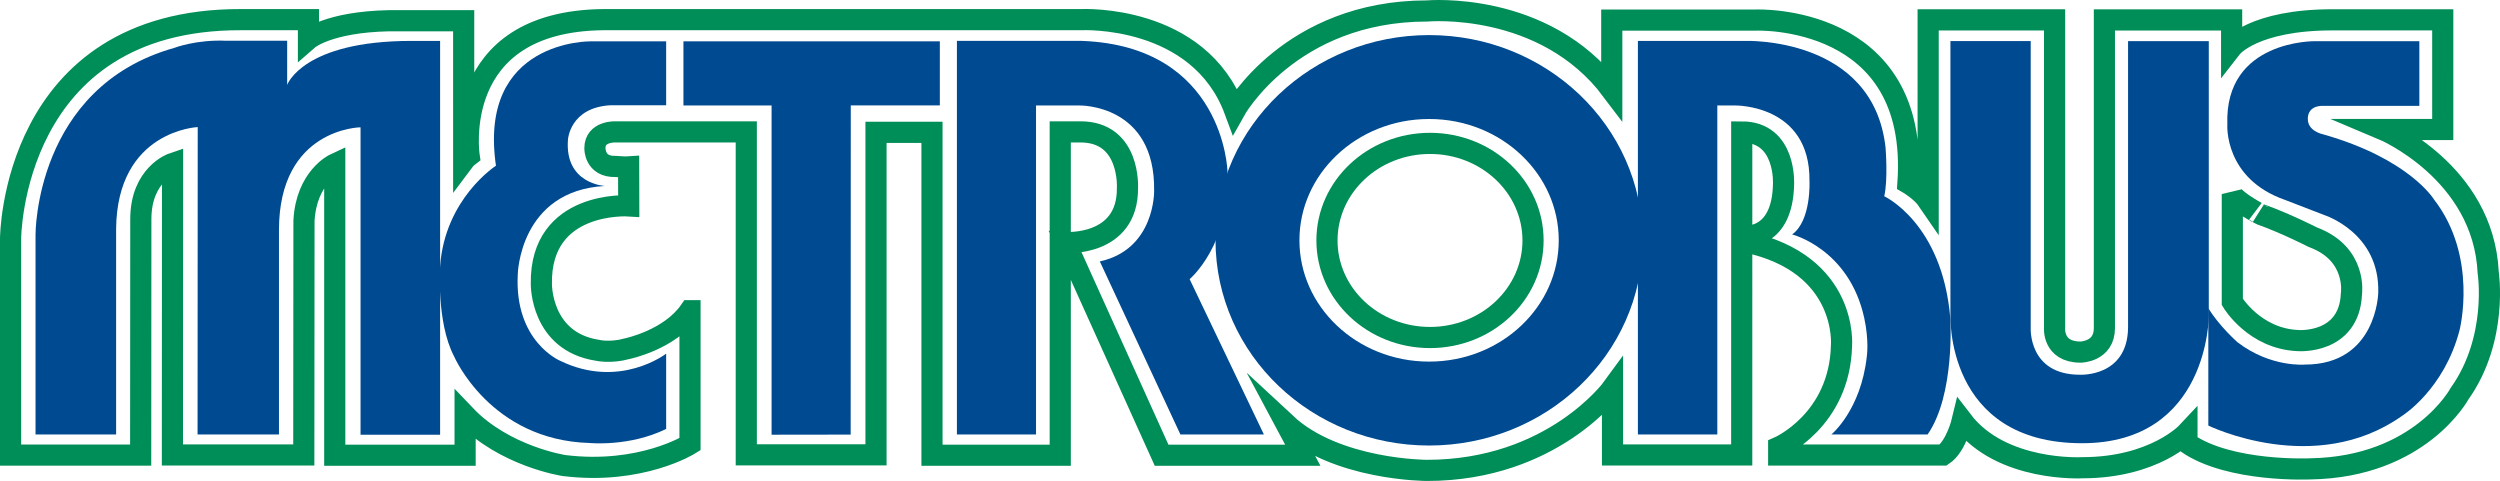
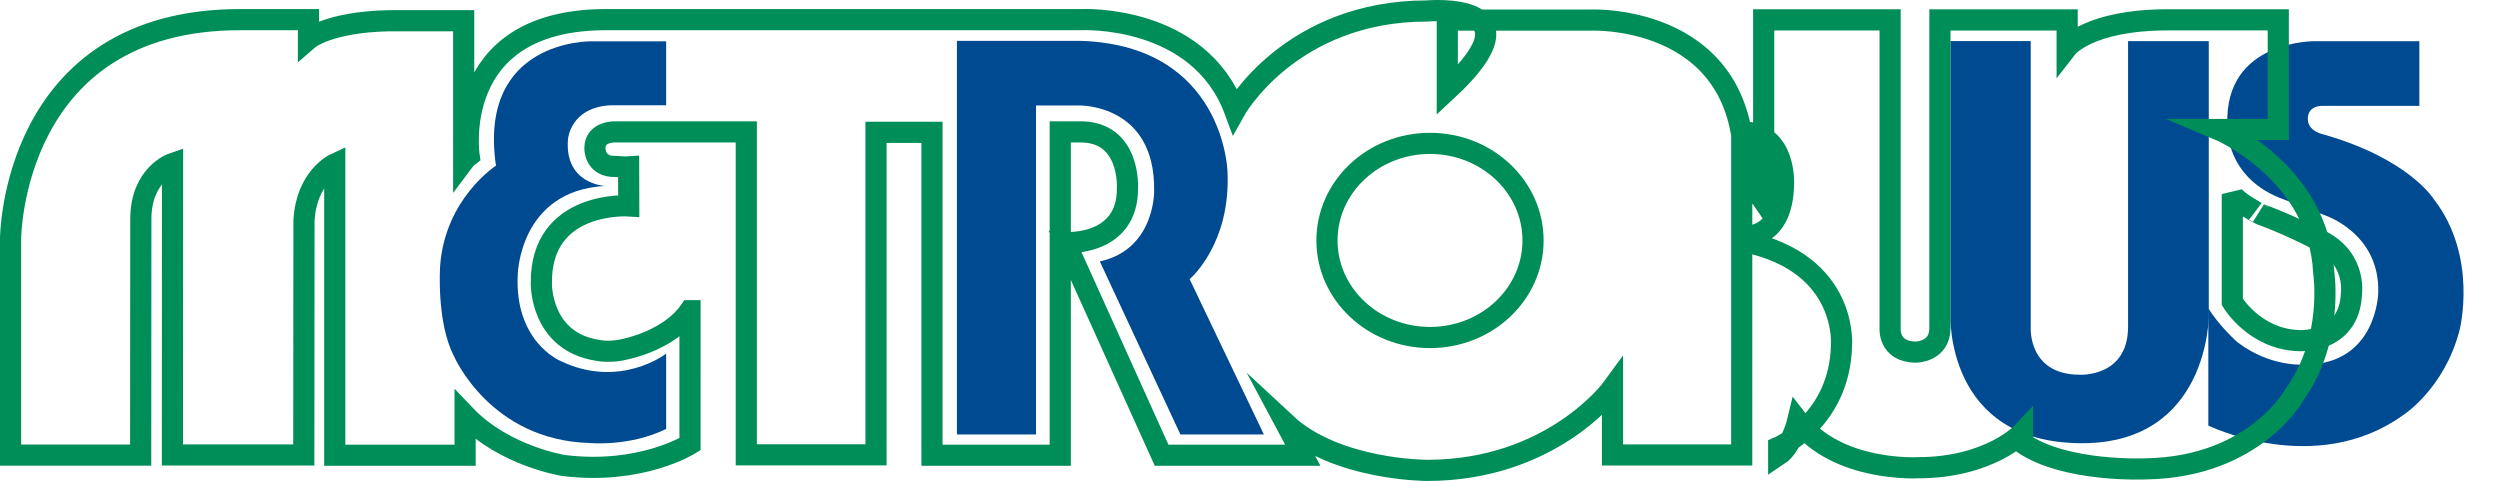
<svg xmlns="http://www.w3.org/2000/svg" version="1.1" id="Calque_1" width="638.116" height="122.763" viewBox="0 0 638.116 122.763" style="overflow:visible;enable-background:new 0 0 638.116 122.763;" xml:space="preserve">
  <path style="fill:#004A91;" d="M617.531,10.513h-26.566c0,0-23.212-0.42-22.445,21.283c0,0-0.95,13.809,14.82,19.265l9.959,3.846  c0,0,14.242,4.52,13.737,19.887c0,0-0.396,18.253-18.687,18.261c0,0-8.715,0.822-17.234-5.694c0,0-4.753-4.188-7.45-8.725v29.985  c0,0,27.146,13.308,49.438-2.463c0,0,10.737-6.644,14.691-21.891c0,0,4.838-18.77-6.591-33.44c0,0-6.296-10.33-28.264-16.546  c0,0-3.995-0.784-3.87-4.005c0,0-0.275-3.39,4.062-3.257h24.399V10.513z" />
-   <path style="fill:#004A91;" d="M73.298,21.673c0,0,3.93-11.221,31.687-11.231h7.351V110.96H92.027V32.494  c0,0-20.837,0.203-20.821,26.266v52.143H50.428l0.038-78.466c0,0-20.609,0.86-20.828,26.008v52.458H9.07v-51.01  c0,0-0.223-37.646,35.417-47.669c0,0,5.569-2.172,13.31-1.819h15.501V21.673z" />
  <path style="fill:#004A91;" d="M115.906,90.966c0,0,9.188,21.385,34.582,22.108c0,0,10.227,1.012,19.547-3.595V90.268  c0,0-11.854,9.202-27.047,1.825c0,0-11.748-4.875-10.828-22.086c0,0,0.437-21.329,22.235-22.541c0,0-10.317-0.482-9.426-11.854  c0,0,0.507-8.186,10.865-8.743h14.2V10.553h-19.269c0,0-28.854-0.443-24.176,31.744c0,0-13.011,8.355-14.249,25.614  C112.341,67.912,111.339,82.279,115.906,90.966z" />
-   <polygon style="fill:#004A91;" points="174.444,10.553 174.444,26.925 196.944,26.925 196.944,110.958 217.131,110.93   217.158,26.907 239.89,26.907 239.89,10.553 " />
  <path style="fill:#004A91;" d="M244.246,110.903h20.196V26.925h11.1c0,0,19.397-0.413,19.045,21.822c0,0,0.275,14.879-13.861,17.983  l20.569,44.172h21.31l-18.958-39.65c0,0,10.605-8.88,9.657-27.613c0,0-0.914-31.847-37.13-33.198h-31.927V110.903z" />
-   <path style="fill:#004A91;" d="M475.836,81.143c1.278,5.833,0.66,9.854,0.66,9.854c-1.519,13.734-9.052,19.905-9.052,19.905h24.566  c7.072-10.19,5.792-29.71,5.792-29.71c-2.033-24.279-16.857-31.1-16.857-31.1c0.999-4.229,0.337-12.42,0.337-12.42  c-3.163-28.508-35.93-27.23-35.93-27.23h-27.284v100.461h20.271V26.925h4.552c0,0,19.175-0.328,18.97,19.226  c0,0,0.518,10.159-4.425,13.688C457.436,59.839,471.975,63.501,475.836,81.143z" />
  <path style="fill:#004A91;" d="M531.485,113.13c-35.103,0.034-33.646-32.852-33.646-32.852v-69.8h20.493v73.193  c0,0-0.671,11.976,12.536,11.975c0,0,12.123,0.684,12.312-11.957V10.5h20.604v70.187C563.783,80.687,563.786,113.097,531.485,113.13  z" />
-   <path style="fill:none;stroke:#008E58;stroke-width:5.4;stroke-miterlimit:7;" d="M35.945,55.938c0-11.475,8.1-14.213,8.1-14.213  l-0.038,74.401h33.535l0.047-59.757c0.581-11.138,7.856-14.513,7.856-14.513v74.344h33.272v-10.229  c10.041,10.548,25.228,12.854,25.228,12.854c19.66,2.447,32.176-5.438,32.176-5.438V79.311h-0.028  c-5.175,7.482-16.06,9.703-16.06,9.703c-4.275,1.182-7.538,0.395-7.538,0.395c-14.568-2.25-14.315-16.979-14.315-16.979  c-0.337-21.375,22.303-19.885,22.303-19.885l-0.027-9.919c-0.732,0.056-3.319-0.141-3.319-0.141  c-5.456,0.169-5.288-4.688-5.288-4.688c0-4.331,5.185-4.134,5.185-4.134h33.451v82.426h33.113V33.775h14.288v82.425h32.738V33.663  h5.175c12.825,0,11.981,14.344,11.981,14.344c0.112,14.962-15.806,13.894-15.806,13.894l24.525,54.3h36.039l-4.312-8.062  c12.824,11.926,36,11.926,36,11.926c32.062,0,47.362-21.038,47.362-21.038v17.1h32.982V33.681c11.513,0,10.668,13.482,10.668,13.482  c-0.338,13.837-9.563,13.088-9.563,13.088l-0.112,1.499c26.325,5.55,24.471,26.532,24.471,26.532  c-0.515,19.117-16.032,25.856-16.032,25.856v2.006h41.982c3.317-2.194,4.875-8.737,4.875-8.737  c10.067,13.162,30.656,11.98,30.656,11.98c18.337,0,26.699-8.962,26.699-8.962v2.648c10.933,7.594,31.599,6.601,31.599,6.601  c27.934-0.492,37.976-19.187,37.976-19.187c9.955-14.007,7.312-30.948,7.312-30.948c-1.229-25.706-26.878-36.478-26.878-36.478  h15.281V5.06h-28.004c-20.378-0.028-25.886,7.059-25.886,7.059V5.087h-32.475v78.656c0,6.076-6.076,6.13-6.076,6.13  c-7.312,0-6.638-6.355-6.638-6.355V5.069h-32.27v46.219c-1.761-2.587-5.156-4.538-5.156-4.538  c3.038-43.369-38.795-41.625-38.795-41.625h-36.805v17.906C394.148,0.081,364.279,2.8,364.279,2.8  c-34.988,0-49.106,25.443-49.106,25.443c-9.154-24.717-39.132-23.231-39.132-23.231H154.053  c-39.496,0.394-34.313,34.725-34.313,34.725c-0.803,0.606-1.387,1.388-1.387,1.388V5.293H99.227C83.758,5.631,78.733,10,78.733,10  V5.013H61.465C2.852,4.9,2.7,60.927,2.7,60.927v55.237h33.208L35.945,55.938z" />
+   <path style="fill:none;stroke:#008E58;stroke-width:5.4;stroke-miterlimit:7;" d="M35.945,55.938c0-11.475,8.1-14.213,8.1-14.213  l-0.038,74.401h33.535l0.047-59.757c0.581-11.138,7.856-14.513,7.856-14.513v74.344h33.272v-10.229  c10.041,10.548,25.228,12.854,25.228,12.854c19.66,2.447,32.176-5.438,32.176-5.438V79.311h-0.028  c-5.175,7.482-16.06,9.703-16.06,9.703c-4.275,1.182-7.538,0.395-7.538,0.395c-14.568-2.25-14.315-16.979-14.315-16.979  c-0.337-21.375,22.303-19.885,22.303-19.885l-0.027-9.919c-0.732,0.056-3.319-0.141-3.319-0.141  c-5.456,0.169-5.288-4.688-5.288-4.688c0-4.331,5.185-4.134,5.185-4.134h33.451v82.426h33.113V33.775h14.288v82.425h32.738V33.663  h5.175c12.825,0,11.981,14.344,11.981,14.344c0.112,14.962-15.806,13.894-15.806,13.894l24.525,54.3h36.039l-4.312-8.062  c12.824,11.926,36,11.926,36,11.926c32.062,0,47.362-21.038,47.362-21.038v17.1h32.982V33.681c11.513,0,10.668,13.482,10.668,13.482  c-0.338,13.837-9.563,13.088-9.563,13.088l-0.112,1.499c26.325,5.55,24.471,26.532,24.471,26.532  c-0.515,19.117-16.032,25.856-16.032,25.856v2.006c3.317-2.194,4.875-8.737,4.875-8.737  c10.067,13.162,30.656,11.98,30.656,11.98c18.337,0,26.699-8.962,26.699-8.962v2.648c10.933,7.594,31.599,6.601,31.599,6.601  c27.934-0.492,37.976-19.187,37.976-19.187c9.955-14.007,7.312-30.948,7.312-30.948c-1.229-25.706-26.878-36.478-26.878-36.478  h15.281V5.06h-28.004c-20.378-0.028-25.886,7.059-25.886,7.059V5.087h-32.475v78.656c0,6.076-6.076,6.13-6.076,6.13  c-7.312,0-6.638-6.355-6.638-6.355V5.069h-32.27v46.219c-1.761-2.587-5.156-4.538-5.156-4.538  c3.038-43.369-38.795-41.625-38.795-41.625h-36.805v17.906C394.148,0.081,364.279,2.8,364.279,2.8  c-34.988,0-49.106,25.443-49.106,25.443c-9.154-24.717-39.132-23.231-39.132-23.231H154.053  c-39.496,0.394-34.313,34.725-34.313,34.725c-0.803,0.606-1.387,1.388-1.387,1.388V5.293H99.227C83.758,5.631,78.733,10,78.733,10  V5.013H61.465C2.852,4.9,2.7,60.927,2.7,60.927v55.237h33.208L35.945,55.938z" />
  <g>
    <ellipse style="fill:none;stroke:#008E58;stroke-width:5.4;stroke-miterlimit:7;" cx="365.003" cy="61.374" rx="26.3" ry="24.775" />
  </g>
  <path style="fill:none;stroke:#008E58;stroke-width:5.4;" d="M569.79,49.535V77.06c0,0,5.598,9.422,16.792,9.872  c0,0,13.05,1.013,13.612-11.925c0,0,1.575-10.238-9.845-14.457c0,0-6.918-3.544-13.387-5.85  C576.963,54.701,570.775,51.476,569.79,49.535z" />
  <g>
-     <ellipse style="fill:none;stroke:#004A91;stroke-width:21.42;stroke-linecap:round;stroke-linejoin:round;stroke-miterlimit:7;" cx="364.77" cy="61.337" rx="43.805" ry="41.672" />
-     <path style="fill:none;stroke:#004A91;stroke-width:21.42;stroke-linecap:round;stroke-linejoin:round;stroke-miterlimit:7;" d="   M364.77,61.337" />
-   </g>
+     </g>
</svg>